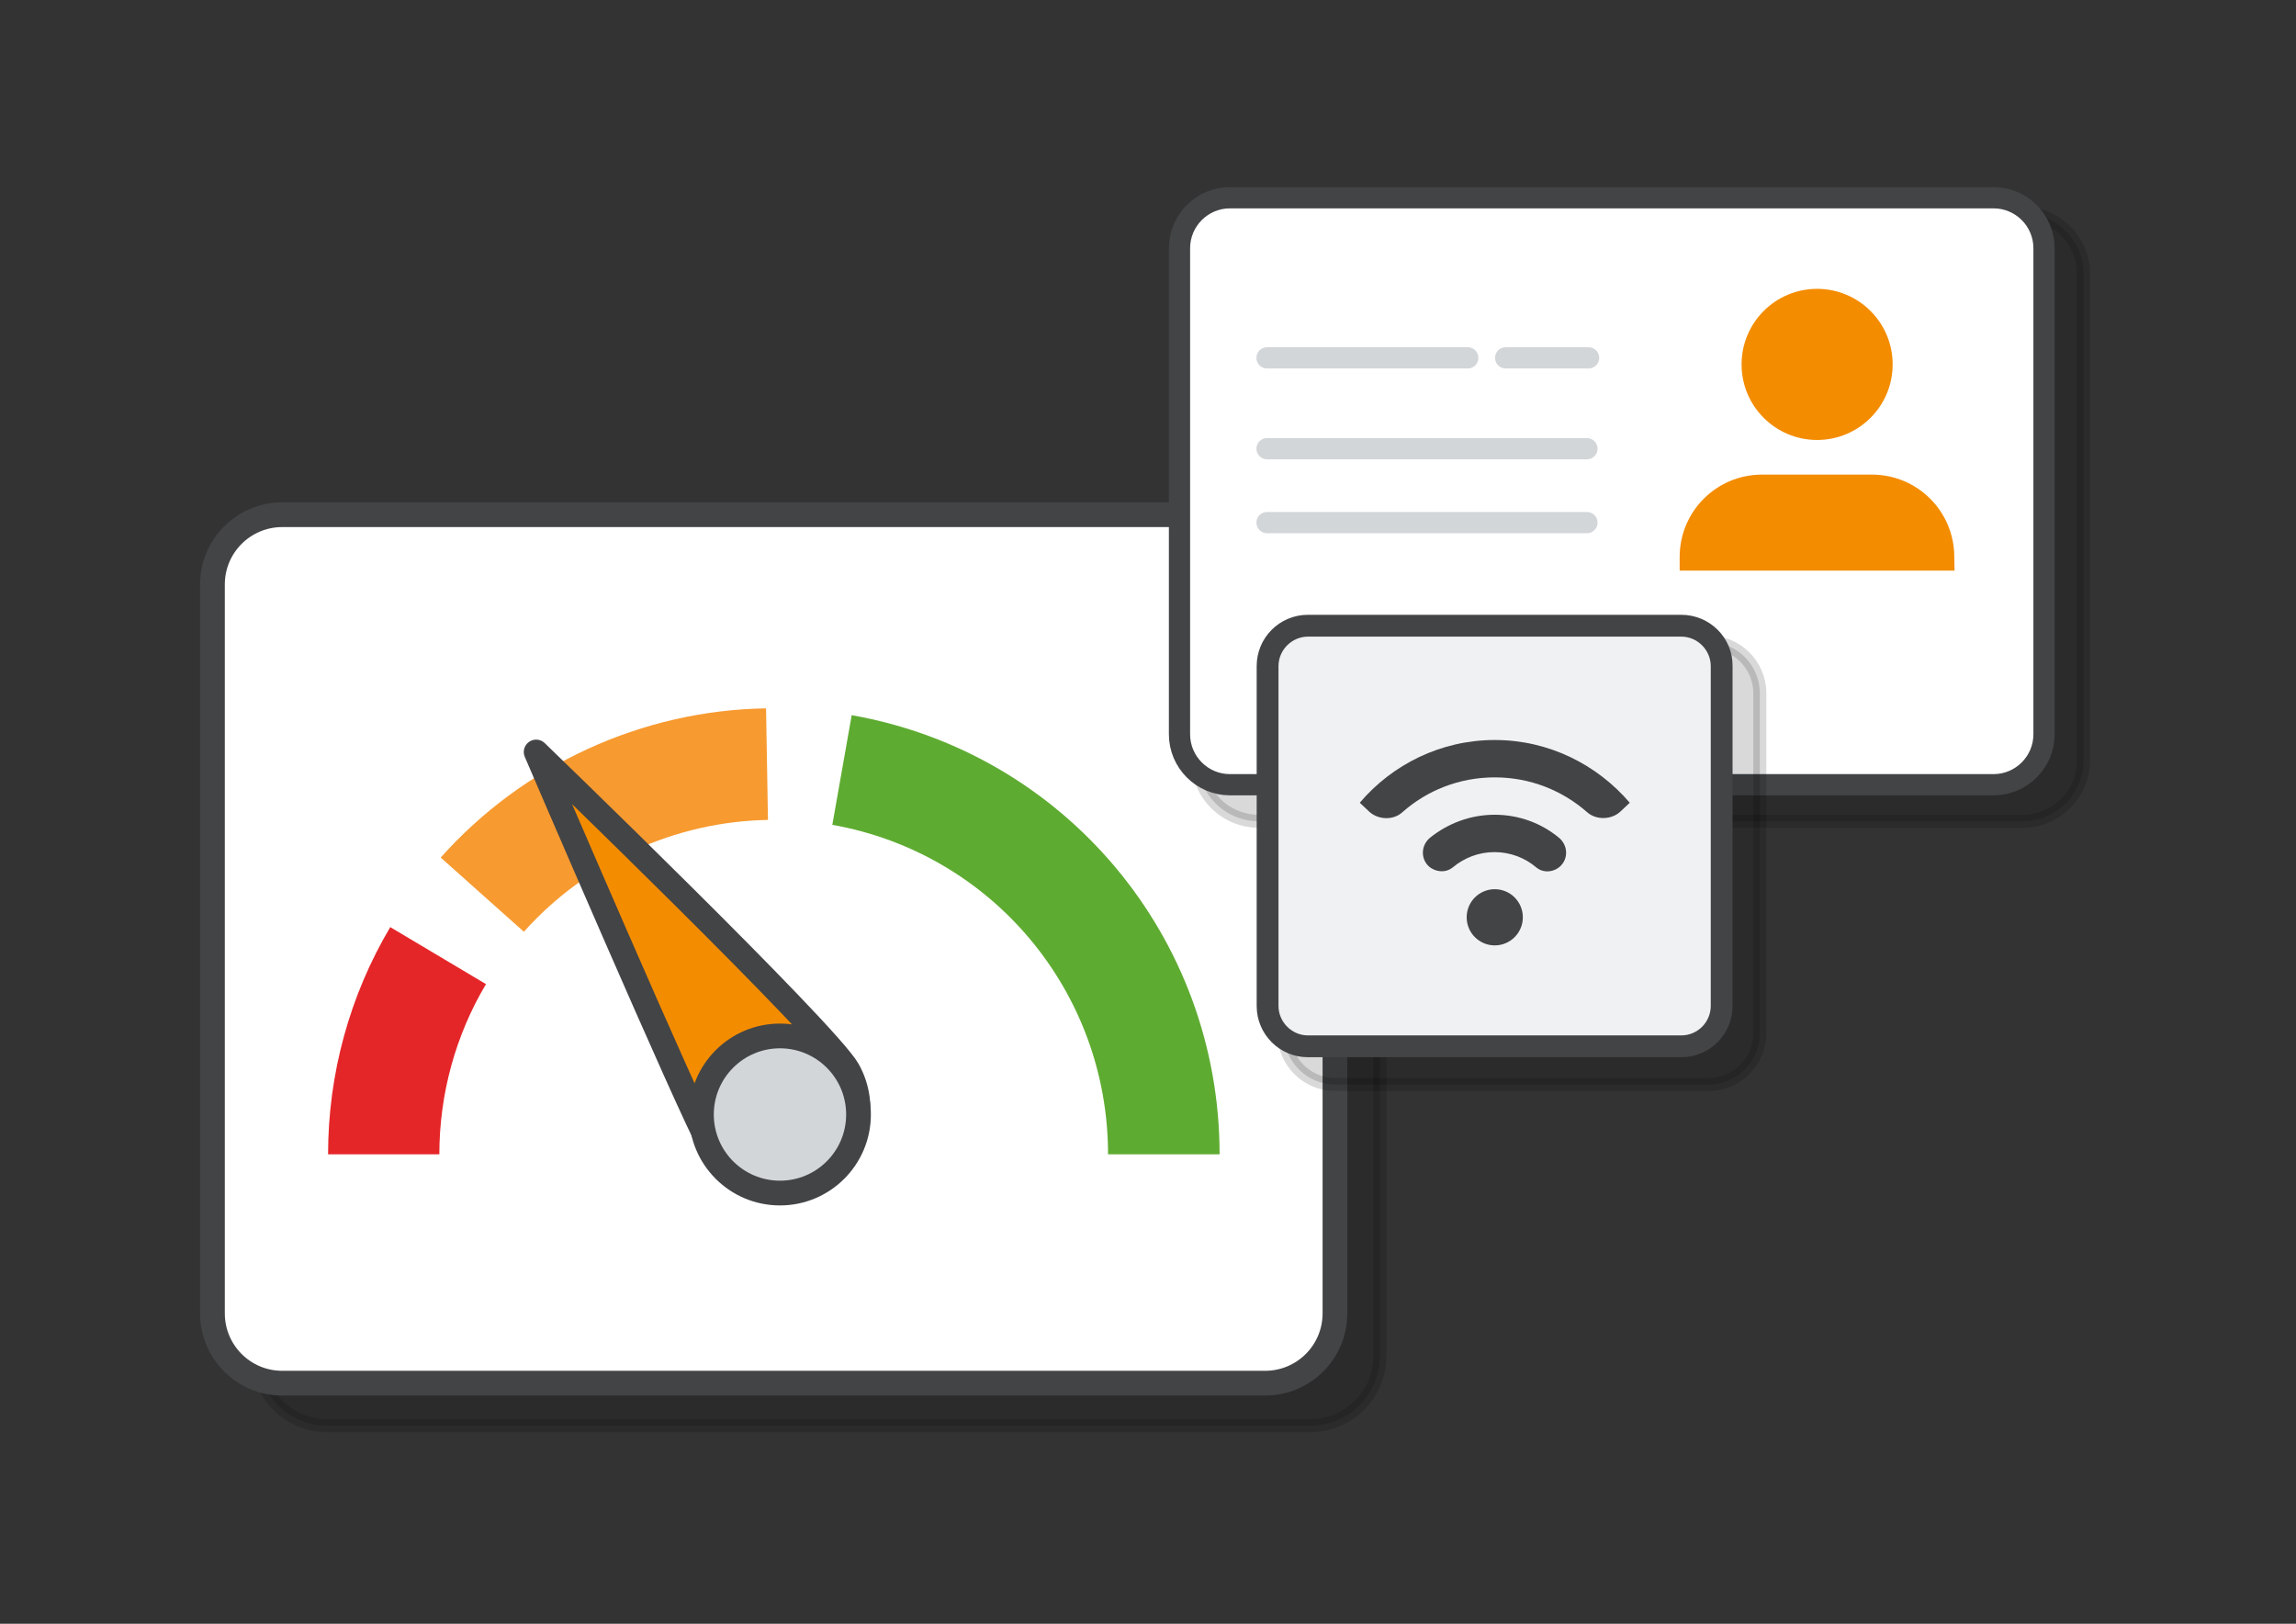
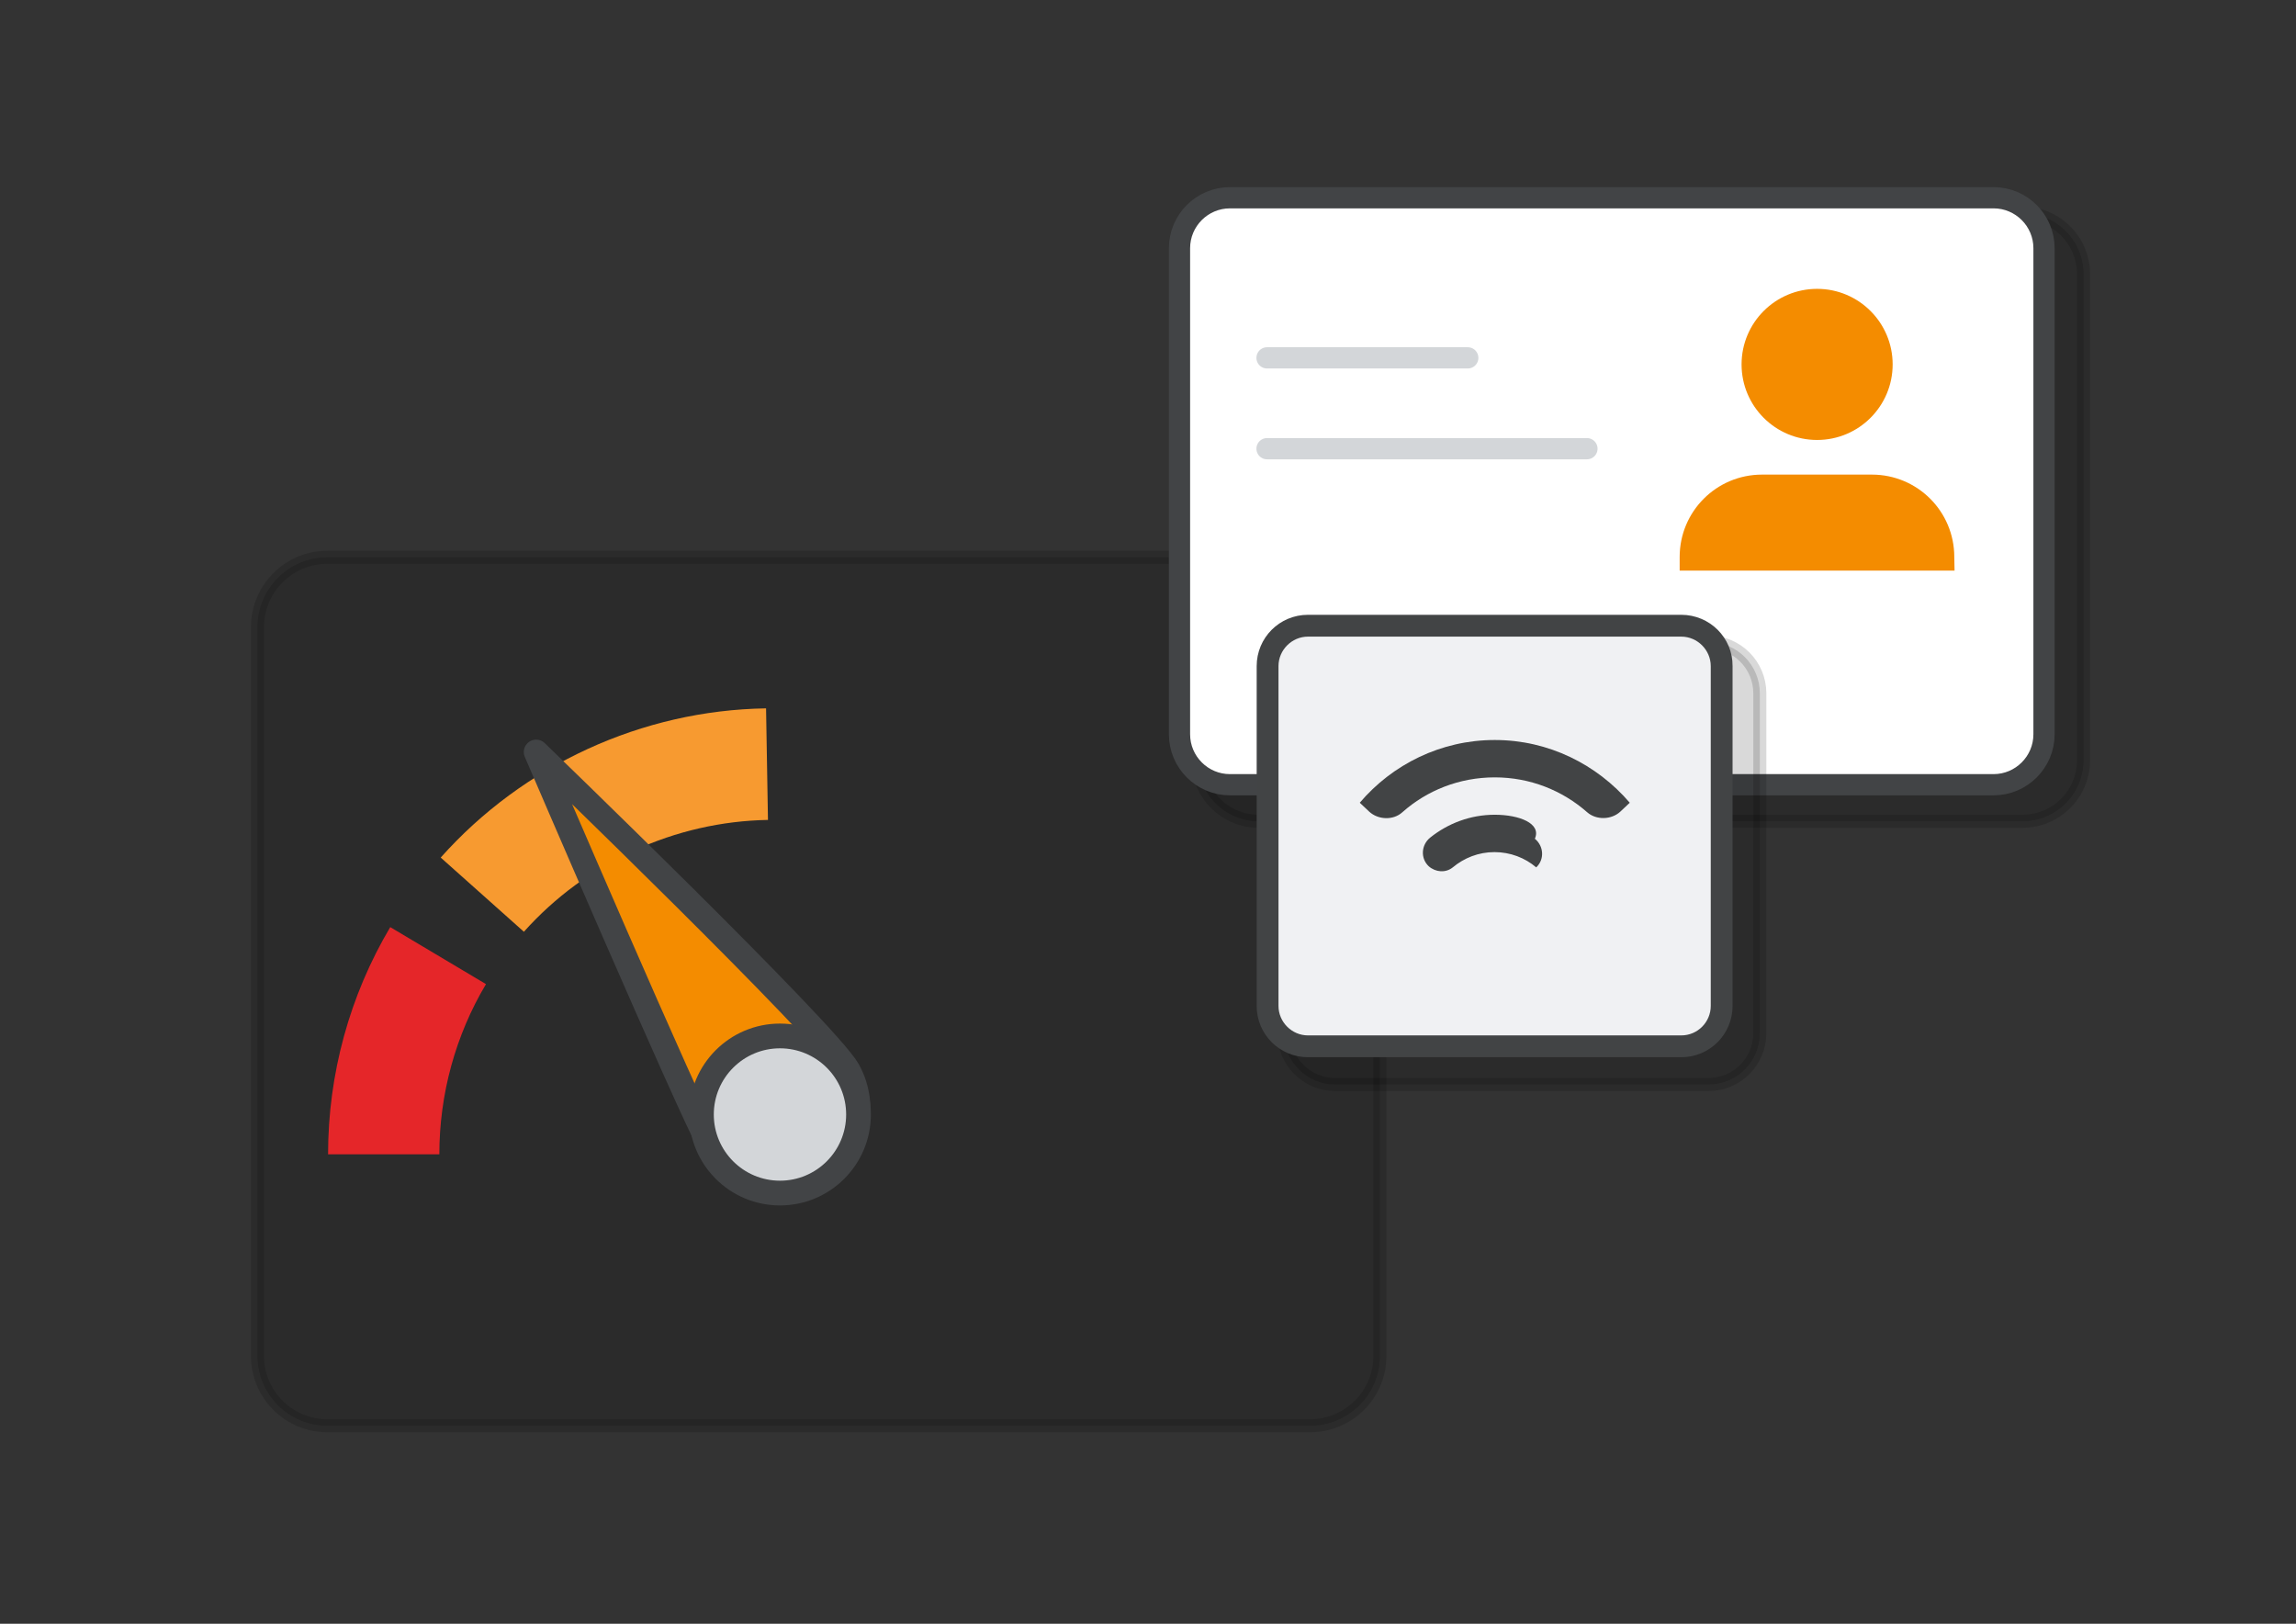
<svg xmlns="http://www.w3.org/2000/svg" version="1.1" id="Layers" x="0px" y="0px" viewBox="0 0 841.9 595.3" style="enable-background:new 0 0 841.9 595.3;" xml:space="preserve">
  <rect x="0" y="0" width="841.9" height="595.3" fill="#333333" stroke="none" />
  <style type="text/css">
	.st0{fill:none;stroke:#D3D6D9;stroke-width:7.79;stroke-linecap:round;}
	.st1{opacity:0.15;stroke:#000000;stroke-width:4.78;stroke-linecap:round;stroke-linejoin:round;enable-background:new    ;}
	.st2{fill:#FFFFFF;stroke:#424446;stroke-width:9.07;stroke-linecap:round;stroke-linejoin:round;}
	.st3{fill:#5EAB31;}
	.st4{fill:#E52629;}
	.st5{fill:#F79A30;}
	.st6{fill:#F48C00;stroke:#424446;stroke-width:9.07;stroke-linecap:round;stroke-linejoin:round;}
	.st7{fill:#D3D6D9;stroke:#424446;stroke-width:9.07;stroke-linecap:round;stroke-linejoin:round;}
	.st8{fill:#FFFFFF;stroke:#424446;stroke-width:7.78;stroke-linecap:round;stroke-linejoin:round;}
	.st9{fill:#F48C00;}
	.st10{fill:#F0F1F3;}
	.st11{fill:#424445;}
</style>
  <line class="st0" x1="460.6" y1="188.7" x2="577.9" y2="188.7" />
  <g>
    <path class="st1" d="M120,204.3h360.4c14.2,0,25.6,11.5,25.6,25.6v267.2c0,14.2-11.5,25.6-25.6,25.6H120   c-14.2,0-25.6-11.5-25.6-25.6V229.9C94.4,215.8,105.9,204.3,120,204.3z" />
    <g>
-       <path class="st2" d="M103.5,188.7h360.4c14.2,0,25.6,11.5,25.6,25.6v267.2c0,14.2-11.5,25.6-25.6,25.6H103.5    c-14.2,0-25.6-11.5-25.6-25.6V214.3C77.9,200.1,89.4,188.7,103.5,188.7z" />
      <g>
-         <path class="st3" d="M447.2,423.2h-40.9c0-59.6-42.5-110.4-101.1-120.8l7.1-40.2C390.5,276,447.2,343.7,447.2,423.2L447.2,423.2z     " />
        <path class="st4" d="M161.1,423.2h-40.8c0-29.4,7.9-58.2,22.8-83.3l35.1,20.9C167,379.6,161.1,401.2,161.1,423.2L161.1,423.2z" />
        <path class="st5" d="M192.1,341.6l-30.5-27.2c30.3-34,73.8-54,119.3-54.7l0.7,40.9C247.5,301.2,214.9,316.1,192.1,341.6     L192.1,341.6z" />
      </g>
      <g>
        <path class="st6" d="M196.6,275.7c0,0,106.5,102.8,114.3,116.6c7.8,13.9,2.9,31.4-10.9,39.2c-13.9,7.8-31.4,2.9-39.2-10.9     C252.9,406.8,196.6,275.7,196.6,275.7L196.6,275.7z" />
        <circle class="st7" cx="286" cy="408.6" r="28.8" />
      </g>
    </g>
  </g>
  <path class="st1" d="M461.6,78.1h280c12.3,0,22.4,10,22.4,22.4v178.2c0,12.4-10,22.4-22.4,22.4h-280c-12.4,0-22.4-10-22.4-22.4  V100.5C439.2,88.1,449.2,78.1,461.6,78.1L461.6,78.1z" />
  <path class="st8" d="M451,72.5h280c10.2,0,18.5,8.3,18.5,18.5v178.2c0,10.2-8.3,18.5-18.5,18.5H451c-10.2,0-18.5-8.3-18.5-18.5V91  C432.5,80.8,440.8,72.5,451,72.5z" />
  <line class="st0" x1="464.6" y1="164.5" x2="581.9" y2="164.5" />
-   <line class="st0" x1="464.6" y1="191.6" x2="581.9" y2="191.6" />
  <g>
    <line class="st0" x1="464.6" y1="131.2" x2="538.2" y2="131.2" />
-     <line class="st0" x1="552.1" y1="131.2" x2="582.5" y2="131.2" />
  </g>
  <path class="st9" d="M716.7,209.2H615.9v-5c0-16.7,13.5-30.2,30.2-30.2h40.3c16.7,0,30.2,13.5,30.2,30.2L716.7,209.2L716.7,209.2z   M666.3,105.9c-15.3,0-27.7,12.4-27.7,27.7s12.4,27.7,27.7,27.7s27.7-12.4,27.7-27.7l0,0C694,118.3,681.6,105.9,666.3,105.9  L666.3,105.9L666.3,105.9z" />
  <path class="st1" d="M489.6,235.4h136.9c10.4,0,18.8,8.4,18.8,18.8v124.6c0,10.4-8.4,18.8-18.8,18.8H489.6  c-10.4,0-18.8-8.4-18.8-18.8V254.2C470.8,243.8,479.2,235.4,489.6,235.4z" />
  <g>
    <path class="st10" d="M479.6,229.4h136.9c8.2,0,14.8,6.6,14.8,14.8v124.6c0,8.2-6.6,14.8-14.8,14.8H479.6   c-8.2,0-14.8-6.6-14.8-14.8V244.2C464.8,236,471.4,229.4,479.6,229.4L479.6,229.4z" />
    <path class="st11" d="M616.5,233.4c5.9,0,10.8,4.9,10.8,10.8v124.6c0,5.9-4.8,10.8-10.8,10.8H479.6c-5.9,0-10.8-4.9-10.8-10.8   V244.2c0-5.9,4.9-10.8,10.8-10.8L616.5,233.4 M616.5,225.4H479.6c-10.4,0-18.8,8.4-18.8,18.8v124.6c0,10.4,8.4,18.8,18.8,18.8   h136.9c10.4,0,18.8-8.4,18.8-18.8V244.2C635.4,233.8,626.9,225.4,616.5,225.4L616.5,225.4L616.5,225.4z" />
  </g>
  <g>
-     <circle class="st11" cx="548.1" cy="336.3" r="10.3" />
    <path class="st11" d="M548.1,271.3c-19.8,0-37.6,9-49.5,23l3.5,3.3c3.3,3,8.8,3.2,12.1,0.2c9-8,20.9-12.8,33.9-12.8   s24.8,4.8,33.9,12.8c3.3,2.9,8.8,2.8,12.1-0.2l3.5-3.3C585.6,280.3,567.9,271.3,548.1,271.3L548.1,271.3z" />
-     <path id="SVGID" class="st11" d="M548.1,298.7c-9,0-17.2,3.2-23.7,8.4c-3.3,2.7-3.6,7.6-0.5,10.5l0,0c2.5,2.2,6.2,2.5,8.8,0.4   c4.2-3.5,9.5-5.6,15.3-5.6s11.2,2.1,15.3,5.6c2.5,2.1,6.3,1.9,8.8-0.4l0,0c3.1-2.9,2.8-7.8-0.5-10.5   C565.3,301.9,557.1,298.7,548.1,298.7L548.1,298.7z" />
+     <path id="SVGID" class="st11" d="M548.1,298.7c-9,0-17.2,3.2-23.7,8.4c-3.3,2.7-3.6,7.6-0.5,10.5l0,0c2.5,2.2,6.2,2.5,8.8,0.4   c4.2-3.5,9.5-5.6,15.3-5.6s11.2,2.1,15.3,5.6l0,0c3.1-2.9,2.8-7.8-0.5-10.5   C565.3,301.9,557.1,298.7,548.1,298.7L548.1,298.7z" />
  </g>
</svg>